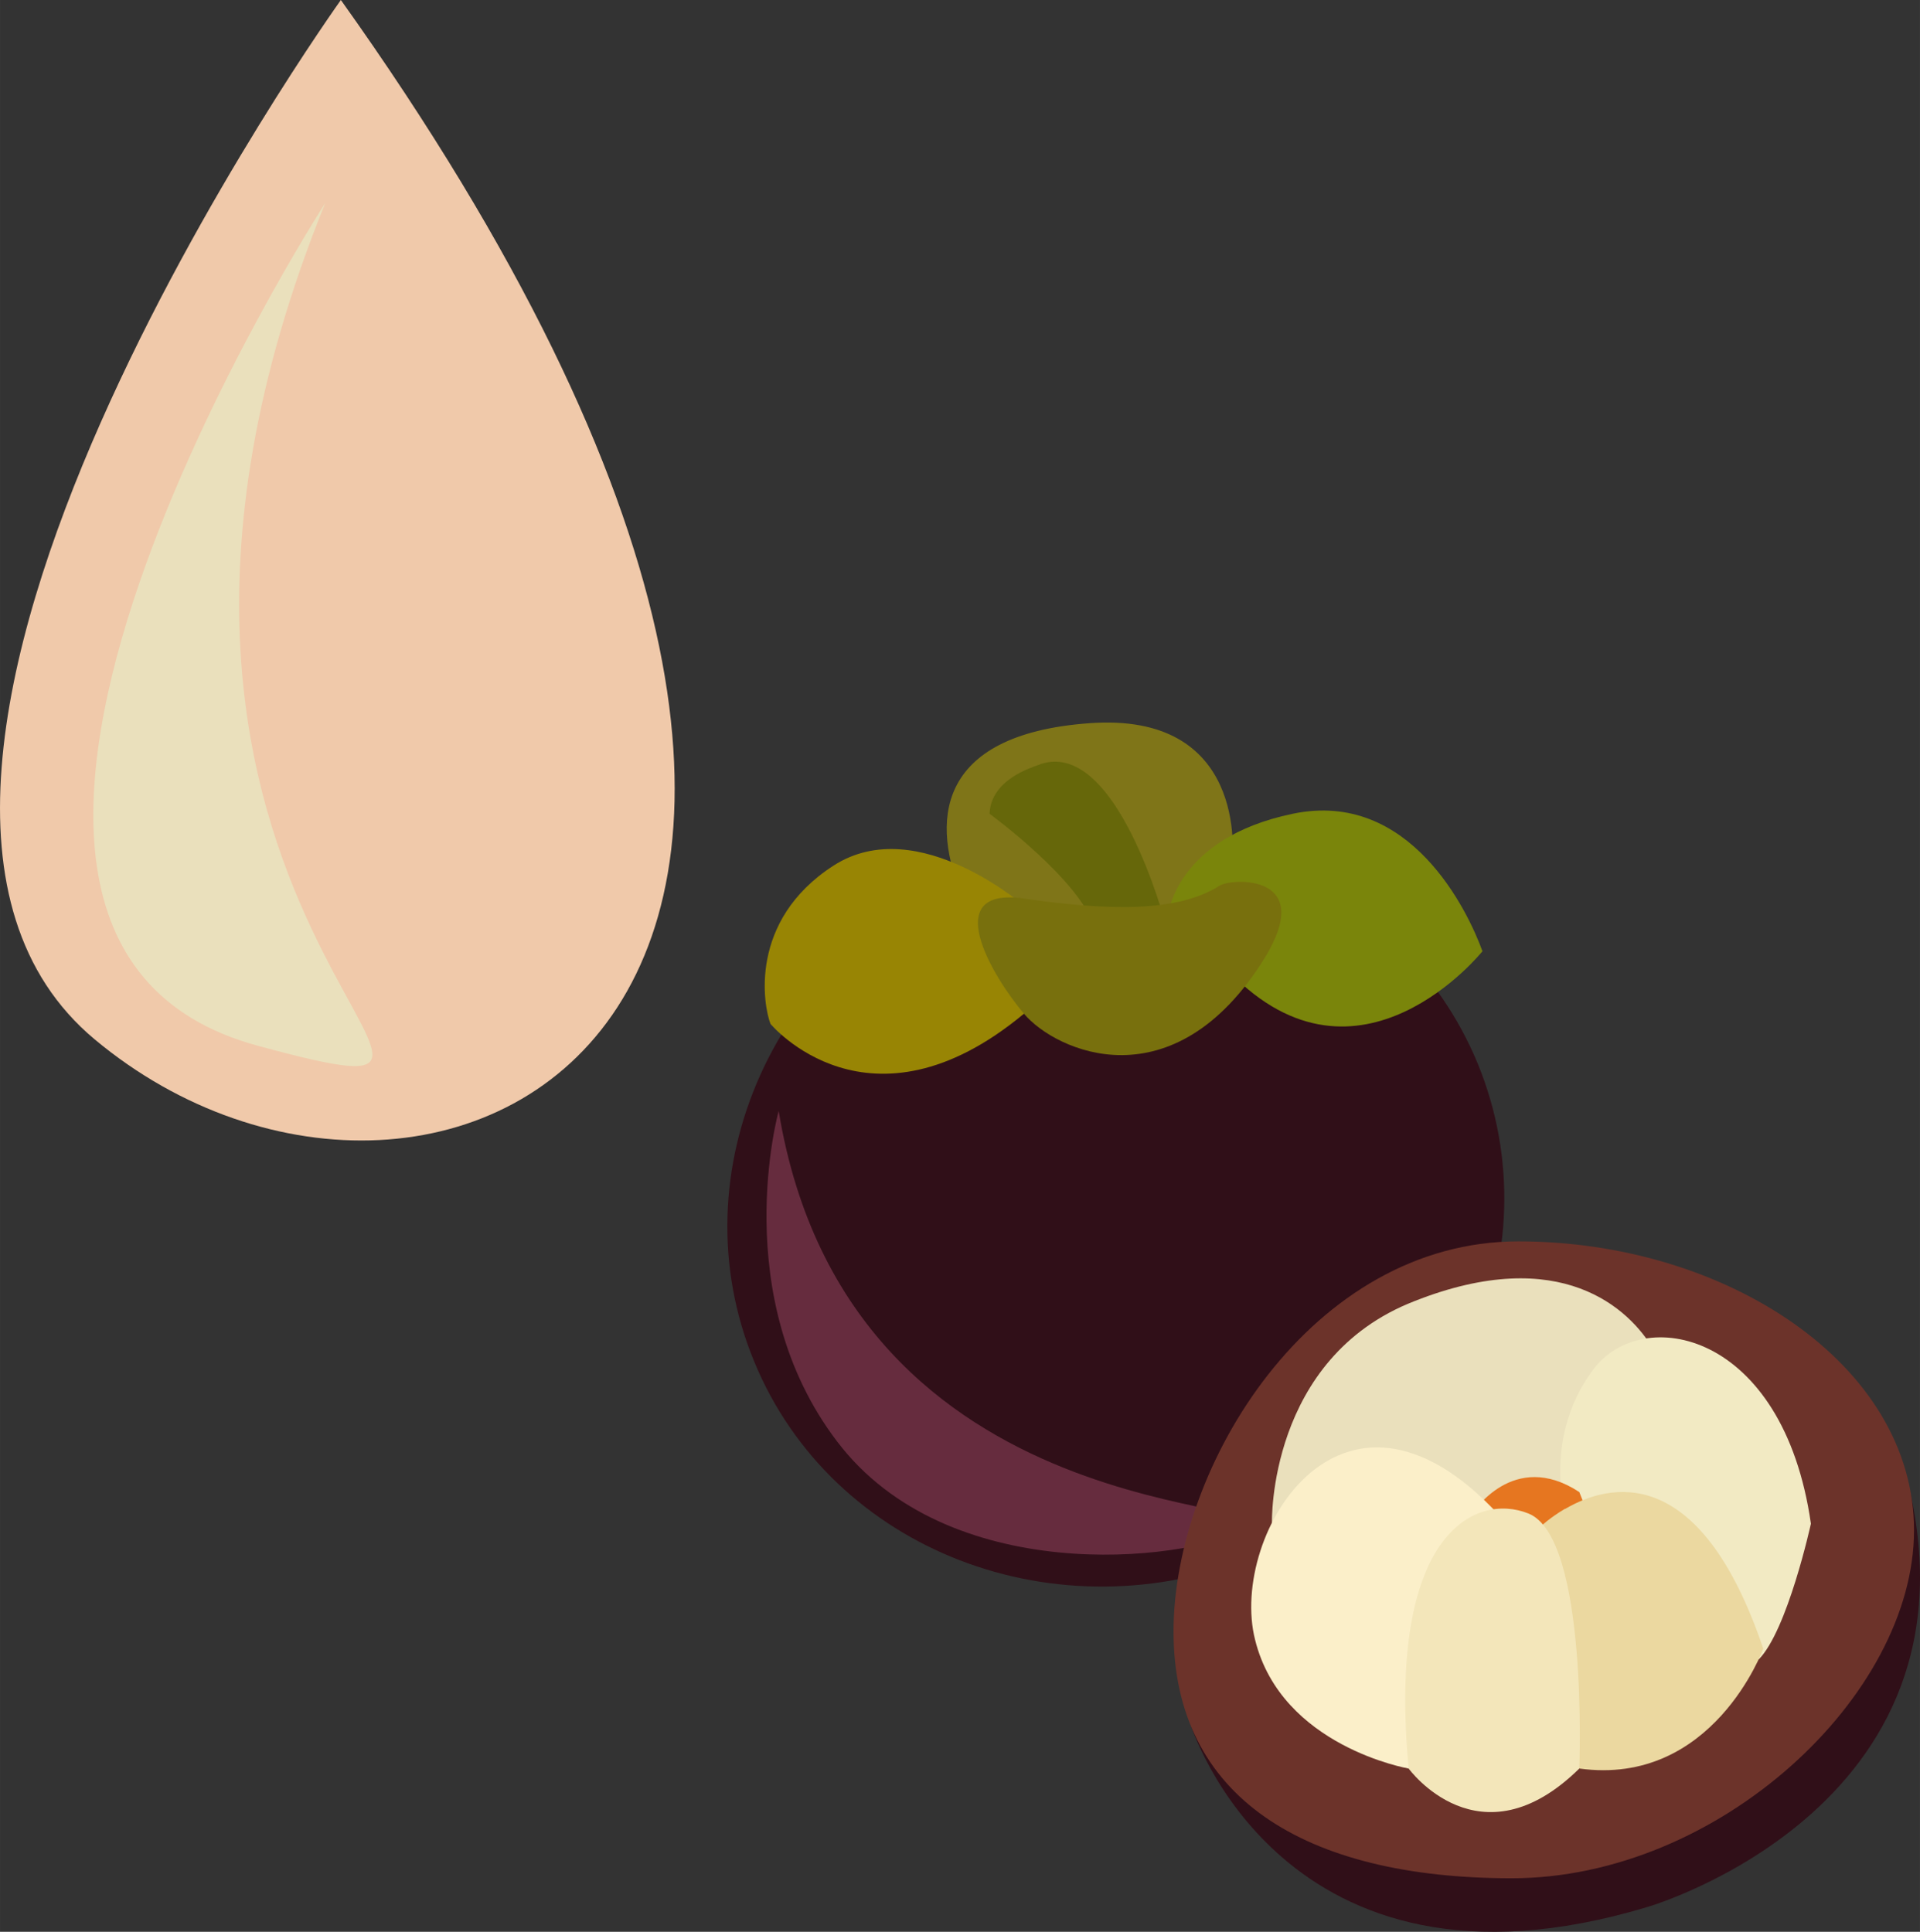
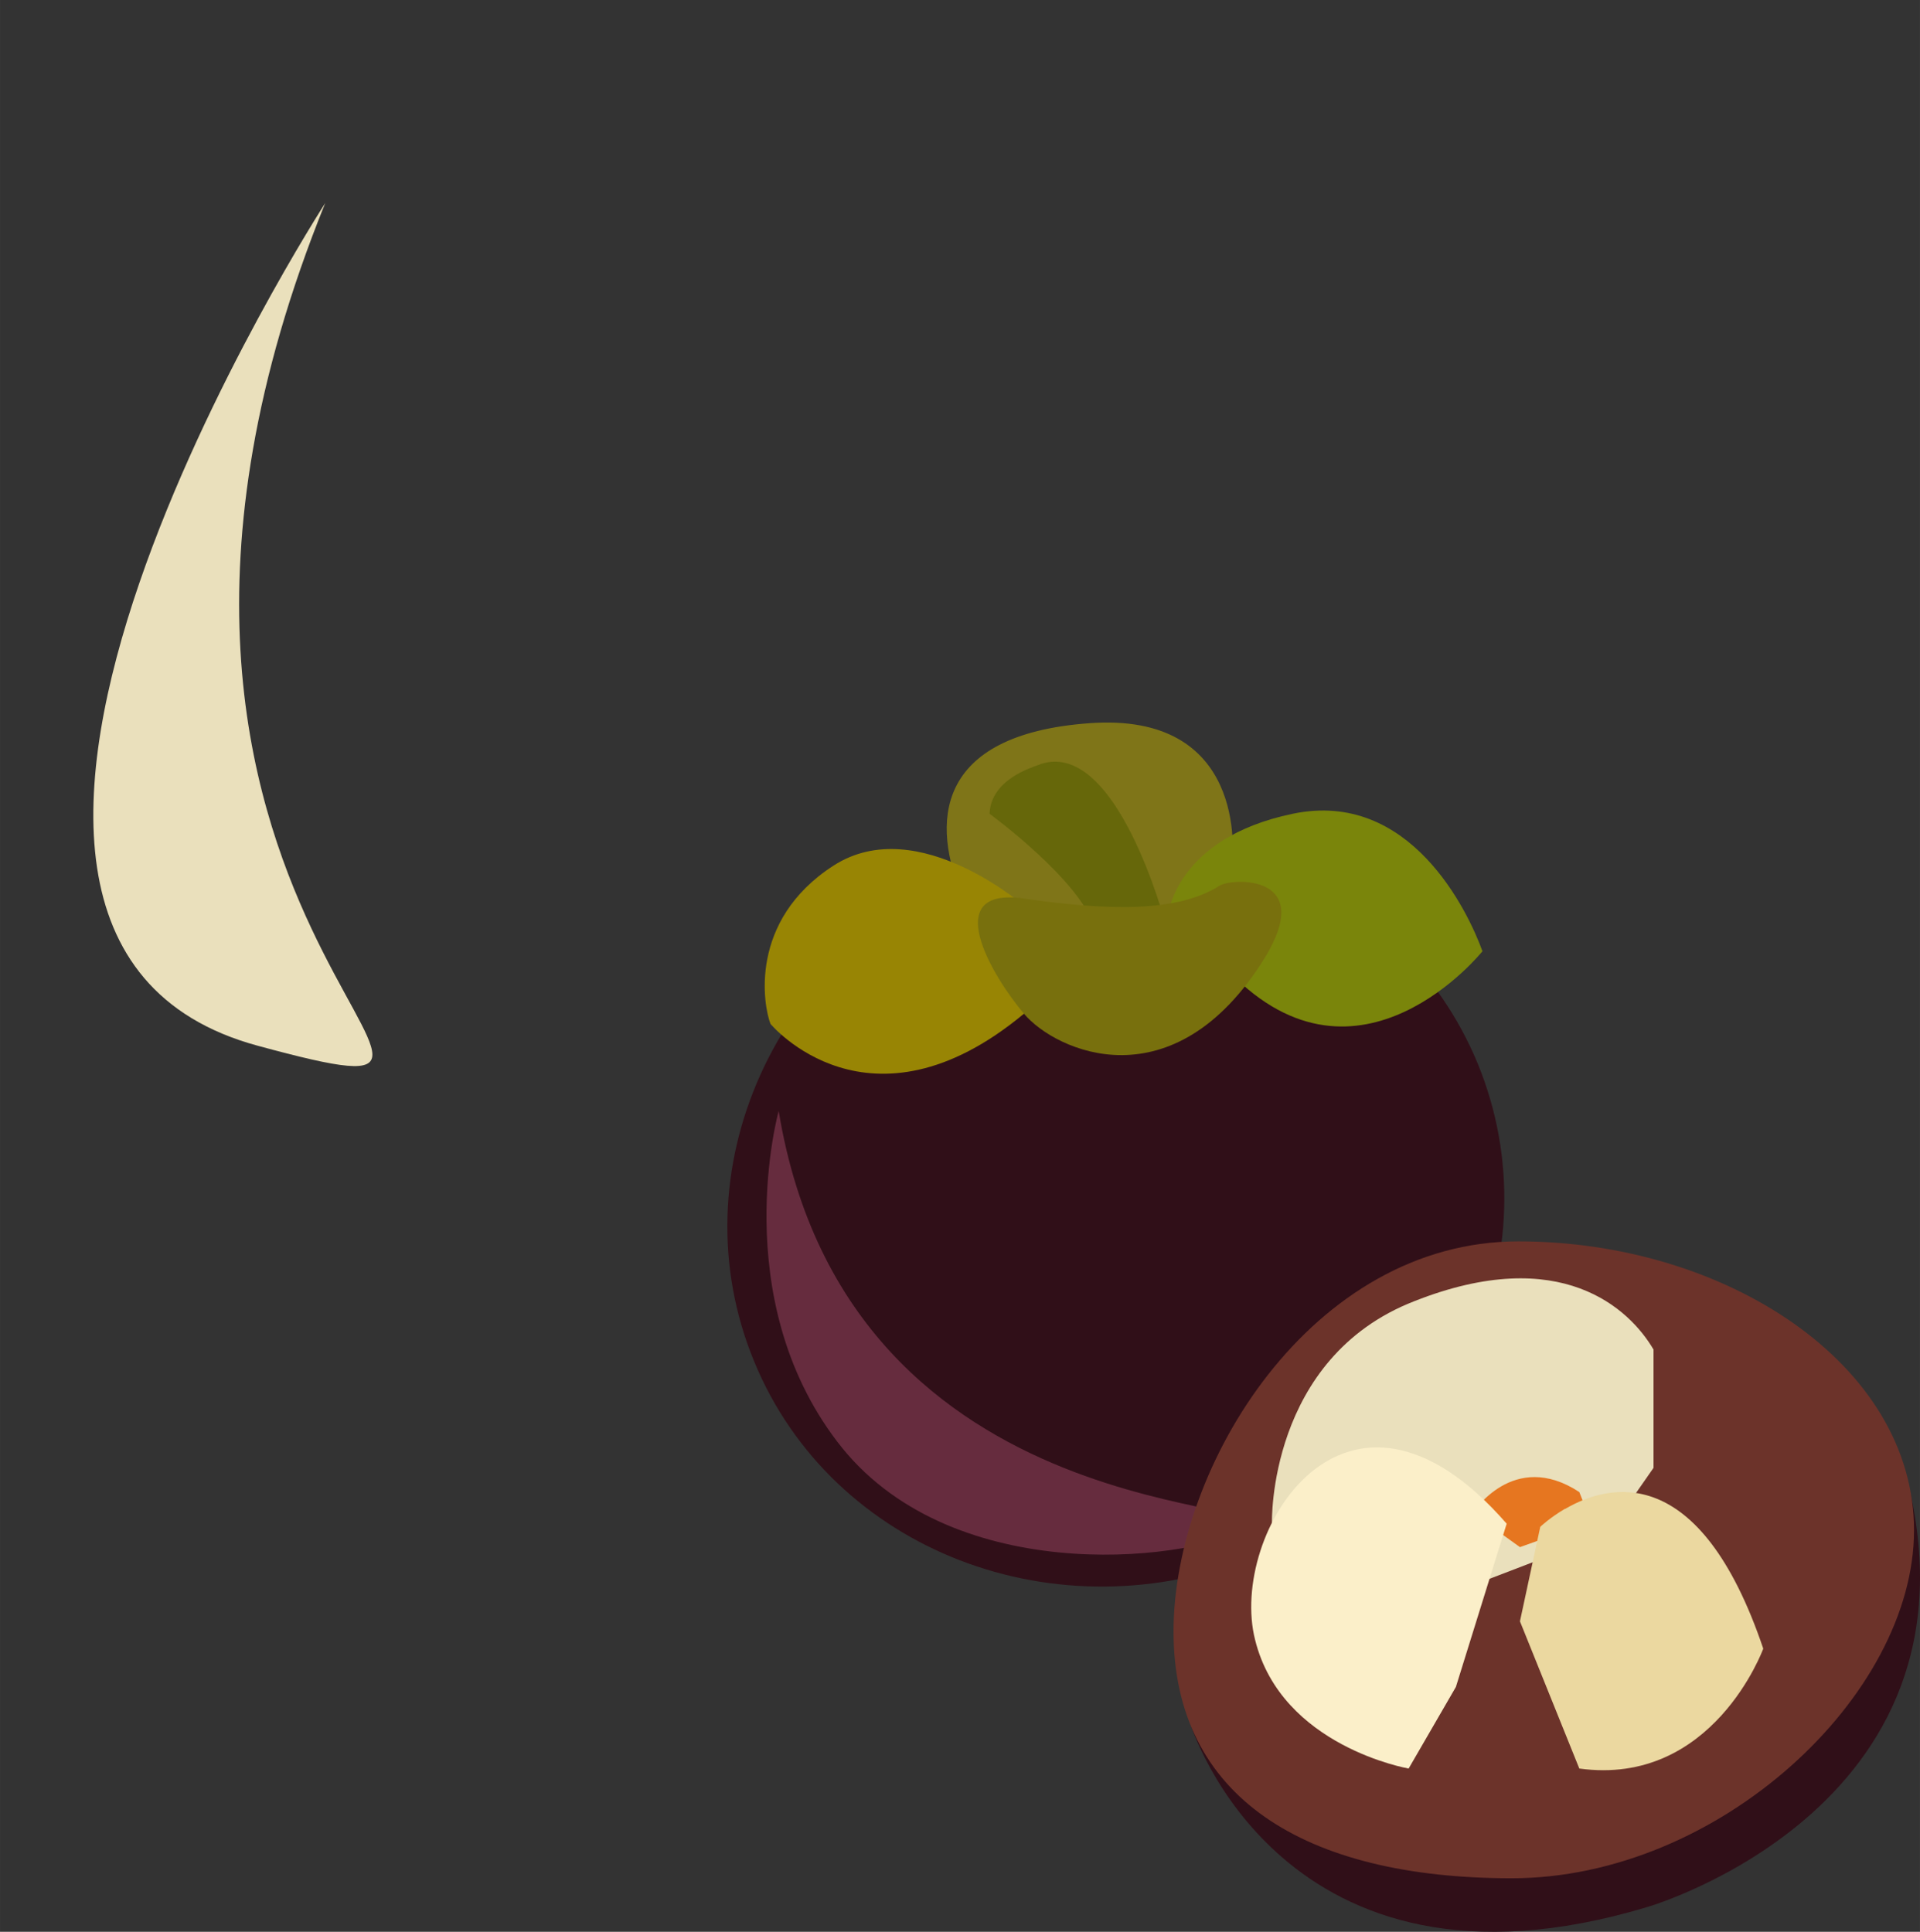
<svg xmlns="http://www.w3.org/2000/svg" xmlns:ns1="http://sodipodi.sourceforge.net/DTD/sodipodi-0.dtd" xmlns:ns2="http://www.inkscape.org/namespaces/inkscape" xml:space="preserve" width="49.161mm" height="49.471mm" version="1.1" style="clip-rule:evenodd;fill-rule:evenodd;image-rendering:optimizeQuality;shape-rendering:geometricPrecision;text-rendering:geometricPrecision" viewBox="0 0 4916.088 4947.139" id="svg45" ns1:docname="3762.svg" ns2:version="0.92.4 (5da689c313, 2019-01-14)">
  <rect x="0" y="0" width="4916.088" height="4947.139" fill="#333333" stroke="none" />
  <ns1:namedview pagecolor="#ffffff" bordercolor="#666666" borderopacity="1" objecttolerance="10" gridtolerance="10" guidetolerance="10" ns2:pageopacity="0" ns2:pageshadow="2" ns2:window-width="640" ns2:window-height="480" id="namedview47" showgrid="false" ns2:zoom="0.2102413" ns2:cx="91.645379" ns2:cy="84.591087" ns2:window-x="0" ns2:window-y="0" ns2:window-maximized="0" ns2:current-layer="svg45" />
  <defs id="defs4">
    <style type="text/css" id="style2">
   
    .fil0 {fill:#300F18;fill-rule:nonzero}
    .fil6 {fill:#662C3E;fill-rule:nonzero}
    .fil4 {fill:#66670A;fill-rule:nonzero}
    .fil7 {fill:#6C332A;fill-rule:nonzero}
    .fil5 {fill:#78700D;fill-rule:nonzero}
    .fil2 {fill:#7A850B;fill-rule:nonzero}
    .fil1 {fill:#7F7518;fill-rule:nonzero}
    .fil3 {fill:#988504;fill-rule:nonzero}
    .fil10 {fill:#E67620;fill-rule:nonzero}
    .fil8 {fill:#EAE0BC;fill-rule:nonzero}
    .fil12 {fill:#EBD8A0;fill-rule:nonzero}
    .fil14 {fill:#F0C9AA;fill-rule:nonzero}
    .fil9 {fill:#F2EAC3;fill-rule:nonzero}
    .fil13 {fill:#F3E6BA;fill-rule:nonzero}
    .fil11 {fill:#FBEFC9;fill-rule:nonzero}
   
  </style>
  </defs>
  <g id="Vrstva_x0020_1" transform="translate(-8075.216,-12141)">
    <g id="_520725624">
      <path class="fil0" d="m 10006,15627 c 199,485 776,708 1288,498 511,-211 764,-775 565,-1260 -200,-485 -776,-707 -1288,-497 -512,211 -765,774 -565,1259 z" id="path7" ns2:connector-curvature="0" style="fill:#300f18;fill-rule:nonzero" />
      <path class="fil1" d="m 11228,14362 c 8,-41 36,-398 -363,-369 -400,29 -406,259 -324,447 l 29,192 391,-52 271,-112 z" id="path9" ns2:connector-curvature="0" style="fill:#7f7518;fill-rule:nonzero" />
      <path class="fil2" d="m 11066,14486 c 0,0 17,-198 319,-261 301,-63 449,250 486,352 0,0 -316,395 -647,54 z" id="path11" ns2:connector-curvature="0" style="fill:#7a850b;fill-rule:nonzero" />
      <path class="fil3" d="m 10709,14470 c 0,0 -282,-253 -500,-112 -218,141 -179,359 -161,405 0,0 252,304 649,-26 l 49,-120 z" id="path13" ns2:connector-curvature="0" style="fill:#988504;fill-rule:nonzero" />
      <path class="fil4" d="m 11060,14509 c 0,0 -128,-491 -329,-408 -15,6 -119,37 -122,124 0,0 238,174 270,296 0,0 138,-1 181,-12 z" id="path15" ns2:connector-curvature="0" style="fill:#66670a;fill-rule:nonzero" />
      <path class="fil5" d="m 11198,14409 c -106,68 -282,65 -501,33 -218,-31 -82,198 0,295 82,97 383,233 616,-142 134,-218 -85,-205 -115,-186 z" id="path17" ns2:connector-curvature="0" style="fill:#78700d;fill-rule:nonzero" />
      <path class="fil6" d="m 10069,14986 c 0,0 -133,476 150,847 281,370 879,311 1047,224 167,-88 -1017,25 -1197,-1071 z" id="path19" ns2:connector-curvature="0" style="fill:#662c3e;fill-rule:nonzero" />
      <path class="fil0" d="m 11124,16558 c 0,0 233,748 1168,467 0,0 912,-262 653,-1146 l -995,-46 z" id="path21" ns2:connector-curvature="0" style="fill:#300f18;fill-rule:nonzero" />
      <path class="fil7" d="m 12976,16060 c 0,424 -500,891 -1030,891 -531,0 -866,-208 -866,-632 0,-424 353,-999 883,-999 531,0 1013,315 1013,740 z" id="path23" ns2:connector-curvature="0" style="fill:#6c332a;fill-rule:nonzero" />
      <path class="fil8" d="m 11332,16041 c 0,0 -11,-422 365,-568 375,-148 551,20 612,124 v 303 l -117,168 -373,143 z" id="path25" ns2:connector-curvature="0" style="fill:#eae0bc;fill-rule:nonzero" />
-       <path class="fil9" d="m 12154,15649 c 125,-169 487,-101 558,394 0,0 -60,274 -134,348 l -338,-197 -151,-151 c 0,0 -72,-210 65,-394 z" id="path27" ns2:connector-curvature="0" style="fill:#f2eac3;fill-rule:nonzero" />
      <path class="fil10" d="m 11846,16016 c 0,0 104,-165 273,-54 l 30,76 -182,65 z" id="path29" ns2:connector-curvature="0" style="fill:#e67620;fill-rule:nonzero" />
      <path class="fil11" d="m 11682,16670 c 0,0 -325,-56 -393,-329 -70,-273 233,-770 644,-298 l -130,418 z" id="path31" ns2:connector-curvature="0" style="fill:#fbefc9;fill-rule:nonzero" />
      <path class="fil12" d="m 12590,16363 c 0,0 -129,354 -471,307 l -152,-377 52,-242 c 0,0 24,-23 63,-46 1,0 1,0 1,0 111,-65 344,-124 507,358 z" id="path33" ns2:connector-curvature="0" style="fill:#ebd8a0;fill-rule:nonzero" />
-       <path class="fil13" d="m 11682,16670 c 0,0 182,251 437,0 0,0 24,-591 -130,-653 -136,-55 -363,51 -307,653 z" id="path35" ns2:connector-curvature="0" style="fill:#f3e6ba;fill-rule:nonzero" />
    </g>
  </g>
  <g id="Vrstva_x0020_1_0" transform="translate(-8075.216,-12141)">
-     <path class="fil14" d="m 8948,12141 c 0,0 -1429,1996 -630,2662 875,730 2483,-63 630,-2662 z" id="path40" ns2:connector-curvature="0" style="fill:#f0c9aa;fill-rule:nonzero" />
    <path class="fil8" d="m 8908,12661 c 0,0 -1212,1876 -173,2158 880,239 -571,-321 173,-2158 z" id="path42" ns2:connector-curvature="0" style="fill:#eae0bc;fill-rule:nonzero" />
  </g>
</svg>